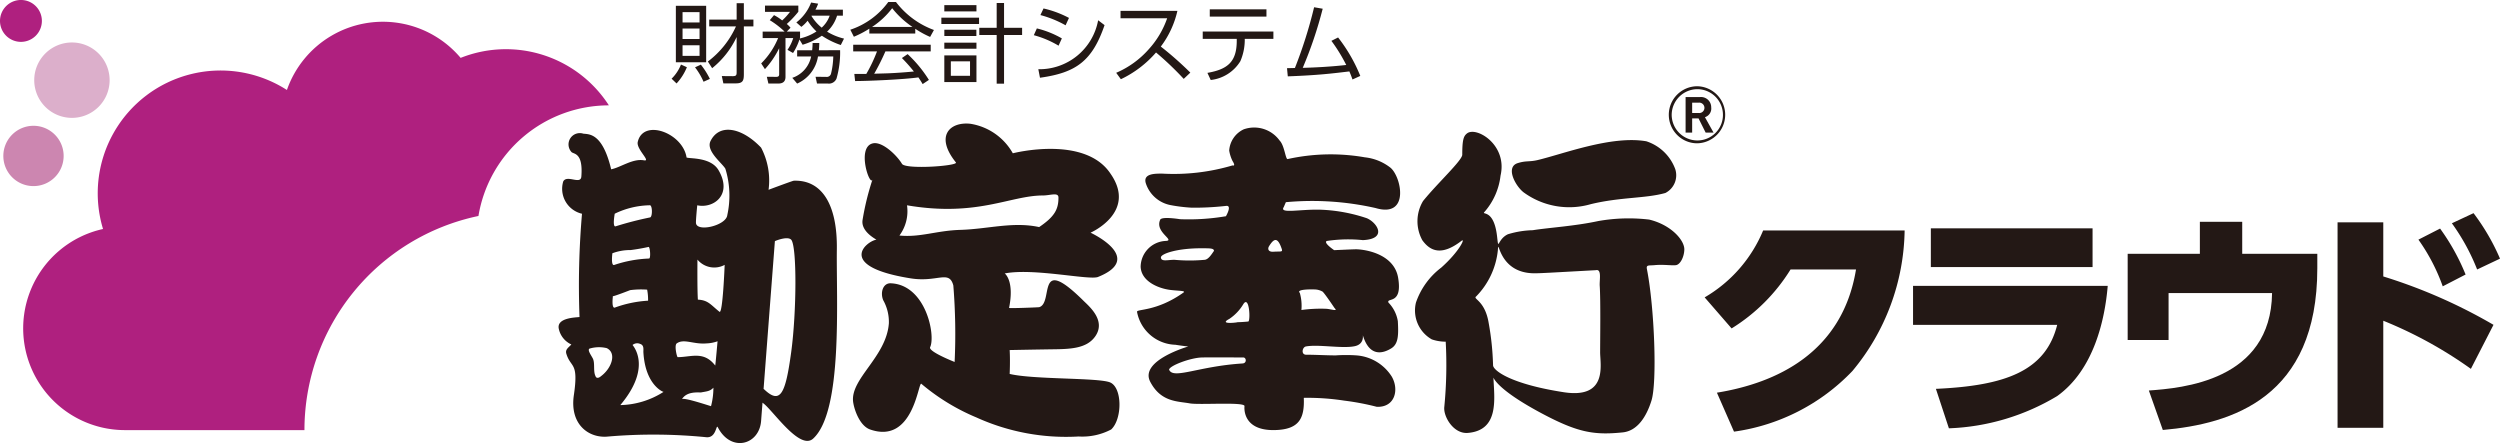
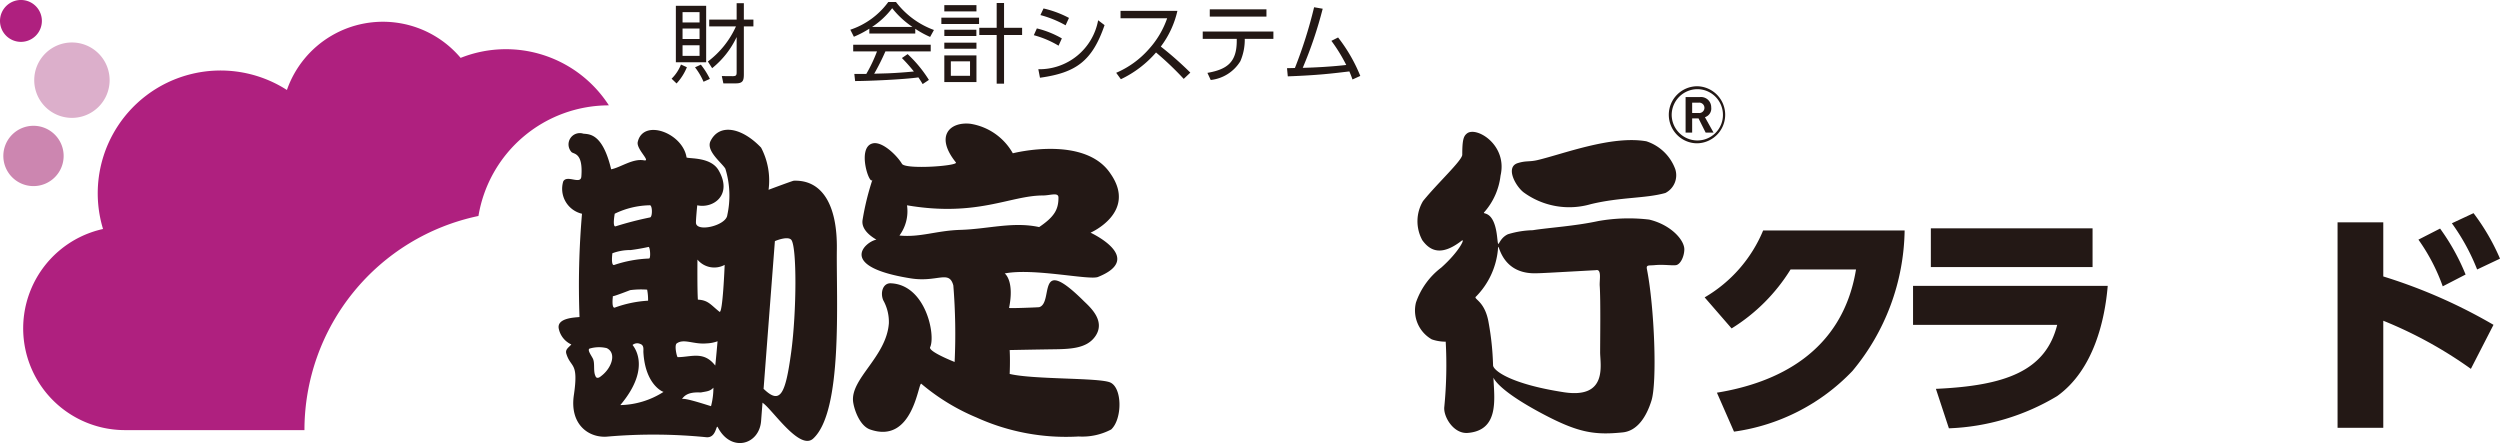
<svg xmlns="http://www.w3.org/2000/svg" viewBox="0 0 149.828 26.552">
  <title>ベクトルスマートオブジェクト</title>
  <g>
    <g>
      <path d="M40.25,4.716a2.449,2.449,0,0,0,.562-.848l.354.161a3.201,3.201,0,0,1-.619.973ZM42.321.346V3.732H40.505V.346Zm-.396.38H40.906v.619h1.02Zm0,.983H40.906v.629h1.02Zm0,1.004H40.906v.635h1.02Zm.239,2.186a4.029,4.029,0,0,0-.51-.864l.349-.161a4.66,4.66,0,0,1,.541.854Zm.26-1.213A5.398,5.398,0,0,0,44.106,1.584H42.504V1.173h1.644V.19h.432v.983h.573V1.584h-.573V4.445c0,.385-.057.552-.489.552h-.739l-.093-.438.645.006c.224,0,.244-.062.244-.245V2.219A5.276,5.276,0,0,1,42.68,4.086Z" fill="#231815" />
-       <path d="M47.726,1.345A2.715,2.715,0,0,0,48.61.152l.422.068a2.192,2.192,0,0,1-.161.358h1.644V.939h-.349a2.173,2.173,0,0,1-.598.957,3.464,3.464,0,0,0,1.015.417l-.193.385a4.71,4.71,0,0,1-1.134-.557,4.252,4.252,0,0,1-1.155.541l-.188-.317a3.444,3.444,0,0,1-.385.811l-.333-.188a2.566,2.566,0,0,0,.344-.707h-.463V4.606c0,.281-.156.401-.432.401h-.593l-.094-.406.562.005c.073,0,.177-.01.177-.145V2.89a5.327,5.327,0,0,1-.853,1.254l-.224-.344a4.568,4.568,0,0,0,1.014-1.518h-.926V1.895h1.316a5.106,5.106,0,0,0-.89-.686l.255-.302a2.889,2.889,0,0,1,.489.317A3.552,3.552,0,0,0,47.346.71H45.847V.335h1.998V.704a5.937,5.937,0,0,1-.692.733,1.709,1.709,0,0,1,.224.225l-.224.233h.796V2.25a.436.436,0,0,1-.021.057,3.079,3.079,0,0,0,1.004-.421,3.282,3.282,0,0,1-.531-.645,2.103,2.103,0,0,1-.375.369Zm2.623,1.665a5.695,5.695,0,0,1-.213,1.69.487.487,0,0,1-.515.308h-.656l-.088-.406.63.005a.261.261,0,0,0,.297-.192,4.757,4.757,0,0,0,.135-1.03h-.916a2.141,2.141,0,0,1-1.249,1.624l-.291-.344a1.706,1.706,0,0,0,1.129-1.28h-.838v-.374h.9a4.208,4.208,0,0,0,.026-.433h.401c-.005.198-.011.297-.026.433ZM48.642.939l-.011.016a2.703,2.703,0,0,0,.614.702,1.752,1.752,0,0,0,.479-.718Z" fill="#231815" />
      <path d="M54.853,2.011H52.1v-.292a6.088,6.088,0,0,1-.926.484l-.213-.422A4.622,4.622,0,0,0,53.235.121h.463a5.032,5.032,0,0,0,2.274,1.676l-.229.416a5.618,5.618,0,0,1-.89-.488Zm-.458,1.232a7.623,7.623,0,0,1,1.275,1.546l-.374.25c-.083-.141-.146-.24-.255-.401-.869.125-2.992.219-3.793.219l-.047-.427h.718a8.922,8.922,0,0,0,.64-1.348H51.133V2.682h4.646v.4H53.063a14.18,14.18,0,0,1-.671,1.337c.13-.005.713-.021.822-.025.635-.026,1.171-.073,1.556-.109a9.634,9.634,0,0,0-.718-.807Zm.291-1.628A5.345,5.345,0,0,1,53.469.491a4.837,4.837,0,0,1-1.207,1.124Z" fill="#231815" />
      <path d="M58.676,1.059v.379H56.417V1.059Zm-.156-.75v.375H56.594V.309Zm-.005,1.473v.375h-1.92v-.375Zm.005.775v.364H56.594V2.557Zm0,.765V4.919H56.594V3.321Zm-.385.354H56.985V4.544h1.15ZM59.732,5.013V2.099H58.691V1.667H59.732V.179h.442V1.667h1.082v.432H60.174v2.914Z" fill="#231815" />
      <path d="M63.441,2.738a5.8,5.8,0,0,0-1.483-.629l.182-.406a5.646,5.646,0,0,1,1.498.599ZM62.228,4.149a3.581,3.581,0,0,0,3.585-2.935l.385.292c-.739,2.148-1.701,2.852-3.871,3.153Zm1.634-2.633a6.39,6.39,0,0,0-1.509-.613l.187-.396a6.137,6.137,0,0,1,1.525.567Z" fill="#231815" />
      <path d="M70.563.652a5.617,5.617,0,0,1-.994,2.139,20.403,20.403,0,0,1,1.769,1.561l-.396.375a18.487,18.487,0,0,0-1.66-1.582,6.436,6.436,0,0,1-2.107,1.603l-.281-.385a5.464,5.464,0,0,0,1.946-1.405A5.347,5.347,0,0,0,69.949,1.095H67.155V.652Z" fill="#231815" />
      <path d="M74.6,2.421a3.233,3.233,0,0,1-.265,1.249A2.39,2.39,0,0,1,72.56,4.794l-.198-.427c1.186-.208,1.758-.64,1.758-1.92V2.328H72.081V1.891h4.235v.438h-1.717ZM75.9.559V.996H72.503V.559Z" fill="#231815" />
      <path d="M77.132,4.086c.021,0,.421-.01.473-.01A27.039,27.039,0,0,0,78.756.434l.515.089a24.581,24.581,0,0,1-1.196,3.543c.833-.021,1.79-.078,2.607-.172a9.845,9.845,0,0,0-.89-1.446l.401-.203A9.531,9.531,0,0,1,81.524,4.55l-.468.213c-.062-.177-.099-.275-.188-.483-1.082.13-1.883.229-3.689.296Z" fill="#231815" />
    </g>
    <g>
      <path d="M101.724,8.588a1.71,1.71,0,0,0,0-3.419,1.71,1.71,0,0,0-1.206,2.923A1.685,1.685,0,0,0,101.724,8.588ZM100.186,6.88a1.549,1.549,0,0,1,1.538-1.536,1.54,1.54,0,0,1,1.534,1.536,1.531,1.531,0,0,1-1.534,1.538,1.543,1.543,0,0,1-1.538-1.538Z" fill="#231815" />
      <path d="M102.221,7.946l-.426-.851h-.382v.851h-.393V5.819h.848a.612.612,0,0,1,.687.615.541.541,0,0,1-.376.589l.516.923Zm-.421-1.793h-.387v.62h.39a.312.312,0,1,0-.003-.62Z" fill="#231815" />
      <path d="M50.153,14.958c.041-2.698-.896-4.194-2.588-4.127-.223.061-1.504.543-1.504.543a4.239,4.239,0,0,0-.448-2.527c-1.157-1.212-2.511-1.473-3.038-.378-.265.591.704,1.304.897,1.643a5.454,5.454,0,0,1,.115,2.781c-.065.627-1.846,1.044-1.877.463-.01-.178.076-1.052.076-1.052.975.209,2.139-.633,1.275-2.107-.471-.796-1.744-.674-1.915-.759-.224-1.473-2.606-2.353-2.926-.926-.093.428.817,1.179.376,1.097-.672-.124-1.39.421-1.968.538l-.061-.242c-.523-1.938-1.275-1.854-1.611-1.895a.677.677,0,0,0-.714,1.093c.119.15.714,0,.599,1.475-.034.515-.857-.125-1.085.294a1.534,1.534,0,0,0,1.124,1.938,50.241,50.241,0,0,0-.149,6.189c-.187.031-1.405.029-1.239.719a1.336,1.336,0,0,0,.75.927c-.168.187-.376.295-.303.547.267.891.751.463.454,2.482-.268,1.802.939,2.615,2.064,2.487a32.077,32.077,0,0,1,5.852.04c.637.08.598-.814.713-.589.79,1.518,2.475,1.057,2.591-.377.007-.083.036-.492.086-1.106a.443.443,0,0,0,.061.052c.601.465,2.177,2.823,2.97,2.108C50.525,24.654,50.115,17.982,50.153,14.958ZM36.84,12.809a4.963,4.963,0,0,1,2.086-.506c.181-.057.19.704.031.728a20.221,20.221,0,0,0-2.061.533C36.687,13.625,36.846,12.805,36.84,12.809Zm-.139,2.369a3.052,3.052,0,0,1,1.096-.192c.566-.07,1.069-.187,1.069-.187.095-.028.148.701.031.695a7.407,7.407,0,0,0-2.09.386C36.598,15.939,36.702,15.176,36.701,15.179Zm-.675,7.361c-.139.124-.284.156-.338,0-.141-.286-.03-.729-.141-1.013-.059-.155-.364-.535-.223-.631a1.967,1.967,0,0,1,1.039-.031C36.972,21.162,36.66,22.064,36.026,22.54Zm.707-4.788c-.016,0-.016-.004.003-.017a.062.062,0,0,1-.003.017c.101.002,1.028-.362,1.035-.363a5.067,5.067,0,0,1,1.016-.029,3.205,3.205,0,0,1,.056.662,6.956,6.956,0,0,0-1.996.414C36.651,18.488,36.718,17.862,36.733,17.751Zm.443,6.527c1.973-2.34.709-3.604.735-3.604a.434.434,0,0,1,.452-.064c.258.082.186.35.197.509.115,1.959,1.185,2.379,1.209,2.366A4.989,4.989,0,0,1,37.176,24.278Zm5.437.063c-.05-.004-1.675-.558-1.747-.412.3-.502.995-.395,1.155-.411.31-.062.534-.062.734-.283A4.35,4.35,0,0,1,42.613,24.341Zm.25-2.435c-.689-.892-1.442-.502-2.249-.502-.045,0-.214-.708-.057-.823.428-.307.992.064,1.775,0a2.175,2.175,0,0,0,.672-.128S42.875,21.923,42.864,21.905Zm.256-3.22c-.536-.429-.676-.697-1.294-.728-.043-.593-.026-2.4-.026-2.4a1.308,1.308,0,0,0,1.631.316S43.316,18.841,43.119,18.685Zm4.298,2.419c-.339,2.488-.64,3.159-1.618,2.231a.331.331,0,0,0-.037-.025c.237-3.11.678-8.859.678-8.859.187-.084.787-.292.978-.084C47.764,14.756,47.745,18.685,47.417,21.105Z" fill="#231815" />
      <path d="M66.519,22.914c-.732-.285-4.583-.163-6.008-.504,0,0,.037-.798,0-1.431,0,0,1.286-.025,2.436-.043,1.157-.012,2.183-.021,2.707-.799.628-.931-.37-1.769-.714-2.107-2.891-2.863-1.765.127-2.663.38-.041.01-1.81.082-1.802.043.332-1.643-.261-2.065-.261-2.065,1.721-.339,5.069.422,5.592.21,2.837-1.137-.448-2.653-.448-2.653s2.811-1.221,1.196-3.537c-1.546-2.332-5.854-1.221-5.854-1.221a3.556,3.556,0,0,0-2.55-1.77c-1.229-.129-2.133.736-.862,2.317.168.209-3.019.44-3.232.084-.301-.506-1.19-1.373-1.762-1.222-.976.25-.15,2.652,0,2.15a15.906,15.906,0,0,0-.6,2.44c-.112.718.864,1.175.825,1.179-.603.096-2.439,1.6,2.062,2.318,1.604.255,2.298-.527,2.553.422a36.205,36.205,0,0,1,.078,4.588s-1.59-.622-1.468-.885c.34-.713-.261-3.746-2.361-3.83-.463-.019-.64.548-.453,1.009a2.668,2.668,0,0,1,.341,1.391c-.151,2.017-2.328,3.326-2.141,4.717.073.506.413,1.432,1.013,1.643,2.615.918,2.89-2.907,3.075-2.736a12.66,12.66,0,0,0,3.306,2.019,12.98,12.98,0,0,0,6.12,1.138,3.708,3.708,0,0,0,1.951-.421C67.269,25.109,67.269,23.214,66.519,22.914Zm-8.973-9.137c-1.423.043-2.402.463-3.642.338a2.445,2.445,0,0,0,.454-1.811c4.202.716,6.19-.589,8.142-.589.448,0,.935-.21.935.126,0,.695-.222,1.137-1.158,1.768C60.701,13.268,59.21,13.73,57.546,13.777Z" fill="#231815" />
-       <path d="M77.063,12.117a17.219,17.219,0,0,1,5.377.351c2.067.613,1.549-1.889.884-2.424a3.009,3.009,0,0,0-1.53-.616,11.914,11.914,0,0,0-4.624.105c-.13.024-.185-.812-.481-1.11a1.879,1.879,0,0,0-2.152-.672,1.516,1.516,0,0,0-.87,1.274,2.255,2.255,0,0,0,.202.627c.216.344,0,.261,0,.261a12.362,12.362,0,0,1-4.215.492c-.426,0-1.149-.012-.989.562a1.941,1.941,0,0,0,1.508,1.329,9.497,9.497,0,0,0,1.254.151,16.989,16.989,0,0,0,2.045-.106c.397-.06,0,.618,0,.618a13.26,13.26,0,0,1-2.745.178c-.65-.097-1.168-.109-1.201.047-.324.74.951,1.234.325,1.256a1.57,1.57,0,0,0-1.491,1.539c.031.899,1.094,1.316,1.796,1.399.505.06.882.041.789.143-1.636,1.17-2.837.985-2.801,1.17a2.413,2.413,0,0,0,2.297,1.971c.524.083.775.103.775.103s-2.946.842-2.28,2.117c.641,1.226,1.645,1.16,2.37,1.293.556.104,3.314-.104,3.278.165,0,0-.194,1.497,1.849,1.434,1.438-.041,1.756-.717,1.705-1.931a14.374,14.374,0,0,1,2.423.167,15.3,15.3,0,0,1,1.953.371c1.096.041,1.344-1.031.898-1.808a2.743,2.743,0,0,0-2.119-1.274,9.031,9.031,0,0,0-1.238,0c-.571,0-1.184-.04-1.773-.04-.325,0-.237-.453-.018-.495.74-.141,2.206.144,2.939-.019.725-.163.364-.958.52-.513.412,1.171,1.185.943,1.673.636.415-.268.423-.799.378-1.621a2.086,2.086,0,0,0-.561-1.112c-.142-.328.861.161.577-1.498-.234-1.353-1.812-1.675-2.496-1.697-.14-.003-1.337.053-1.337.053s-.672-.451-.438-.552a8.636,8.636,0,0,1,2.162-.05c1.479-.068.868-1.039.237-1.312a9.782,9.782,0,0,0-2.705-.509c-1.268-.052-2.566.268-2.275-.161ZM70.385,15.57c-.4,0-.793.13-.81-.138-.017-.215.956-.562,2.478-.553.433.004.702-.009.702.156-.145.206-.316.492-.54.534A9.83,9.83,0,0,1,70.385,15.57Zm4.085,6.213c-2.666.167-4.165.975-4.405.37.025-.236,1.27-.708,1.955-.728.378-.014,2.477,0,2.477,0C74.692,21.403,74.746,21.765,74.47,21.782Zm.345-2.514s-.408.042-.674.04c.166.003-1.177.177-.472-.193a2.767,2.767,0,0,0,.844-.886C74.874,17.665,74.952,19.201,74.814,19.269Zm3.97-1.922a.994.994,0,0,1,.483.133c.144.133.716.987.716.987.228.214-.195.063-.483.04a8.472,8.472,0,0,0-1.506.072,2.786,2.786,0,0,0-.097-1.028C77.658,17.329,78.59,17.339,78.784,17.347Zm-2.47-2.261c-.286.021-.366-.152-.261-.328.276-.443.504-.598.754.135C76.891,15.128,76.783,15.056,76.314,15.086Z" fill="#231815" />
      <path d="M98.838,13.16a10.456,10.456,0,0,0-3.058.089c-1.406.304-2.956.394-3.921.548a5.506,5.506,0,0,0-1.488.242c-.65.303-.543,1.062-.65.124-.197-1.72-.986-1.231-.743-1.475a4.003,4.003,0,0,0,.951-2.164c.43-1.843-1.448-2.966-2.009-2.528-.201.159-.285.363-.285,1.276,0,.342-1.49,1.71-2.351,2.778a2.362,2.362,0,0,0-.042,2.347c.454.625,1.121.984,2.345.038.259-.207-.112.622-1.209,1.601a4.433,4.433,0,0,0-1.518,2.096,1.992,1.992,0,0,0,.949,2.207,2.524,2.524,0,0,0,.834.138,25.735,25.735,0,0,1-.085,3.916c-.061.574.551,1.617,1.404,1.553,1.898-.154,1.596-2.037,1.541-3.313.116.254.656.944,2.867,2.126,2.161,1.154,3.143,1.335,4.889,1.154.873-.092,1.412-.941,1.709-1.885.356-1.063.186-5.608-.265-7.893-.056-.273.103-.214.433-.242.546-.054,1.022.029,1.295,0,.27-.031.495-.488.512-.914C100.975,14.403,100.144,13.471,98.838,13.16ZM93.724,23.507c-3.25-.501-4.243-1.324-4.243-1.616a16.512,16.512,0,0,0-.262-2.531c-.223-1.368-.974-1.435-.75-1.595a4.629,4.629,0,0,0,1.3-2.775c.058-.86-.022,1.388,2.191,1.388.386,0,.897-.033,3.681-.186.367-.088.209.587.232.934.06.89.025,3.258.025,3.986C95.897,21.845,96.375,23.914,93.724,23.507Z" fill="#231815" />
      <path d="M91.366,11.566a4.632,4.632,0,0,0,3.977.668c1.798-.432,3.263-.331,4.464-.668a1.192,1.192,0,0,0,.594-1.427,2.755,2.755,0,0,0-1.731-1.671c-2.079-.365-4.975.758-6.521,1.125-.503.118-.682.025-1.185.181C90.178,10.016,90.864,11.229,91.366,11.566Z" fill="#231815" />
    </g>
    <g>
      <path d="M102.897,23.534c3.548-.577,7.514-2.38,8.336-7.384h-3.923a10.879,10.879,0,0,1-3.533,3.533l-1.615-1.861a8.335,8.335,0,0,0,3.505-4.009h8.48a13.449,13.449,0,0,1-3.13,8.422,12.106,12.106,0,0,1-7.096,3.634Z" fill="#231815" />
      <path d="M126.319,17.131c-.173,2.048-.836,5.033-3.029,6.605a13.536,13.536,0,0,1-6.49,1.933l-.779-2.365c4.168-.188,6.576-1.067,7.269-3.836h-8.639V17.131Zm-.909-3.447v2.322h-9.692V13.684Z" fill="#231815" />
-       <path d="M138.879,15.212v.865c0,7.759-5.12,9.331-9.259,9.692l-.837-2.365c1.961-.144,7.326-.562,7.384-5.841h-6.202v2.812H127.514V15.212h4.327V13.294h2.538v1.918Z" fill="#231815" />
      <path d="M148.083,22.106a25.243,25.243,0,0,0-5.25-2.884v6.418h-2.74V13.323h2.74v3.245a31.731,31.731,0,0,1,6.605,2.899Zm-1.846-8.408a12.931,12.931,0,0,1,1.529,2.755l-1.37.707a11.388,11.388,0,0,0-1.457-2.798Zm2.005-.923a12.974,12.974,0,0,1,1.586,2.726l-1.37.649a12.594,12.594,0,0,0-1.514-2.769Z" fill="#231815" />
    </g>
    <g>
      <path d="M2.51,1.255A1.255,1.255,0,1,0,1.255,2.509,1.255,1.255,0,0,0,2.51,1.255Z" fill="#af207f" />
      <path d="M3.814,9.346a1.807,1.807,0,1,0-1.807,1.807A1.807,1.807,0,0,0,3.814,9.346Z" fill="#cc86b0" />
      <path d="M6.57,4.804A2.259,2.259,0,1,1,4.312,2.546,2.258,2.258,0,0,1,6.57,4.804Z" fill="#dcafcb" />
      <path d="M28.674,12.944A7.925,7.925,0,0,1,36.491,6.314a7.34,7.34,0,0,0-8.885-2.845A6.092,6.092,0,0,0,17.195,5.393,7.36,7.36,0,0,0,6.175,13.724a6.098,6.098,0,0,0,1.319,12.053h10.752A13.113,13.113,0,0,1,28.674,12.944Z" fill="#af207f" />
    </g>
  </g>
</svg>